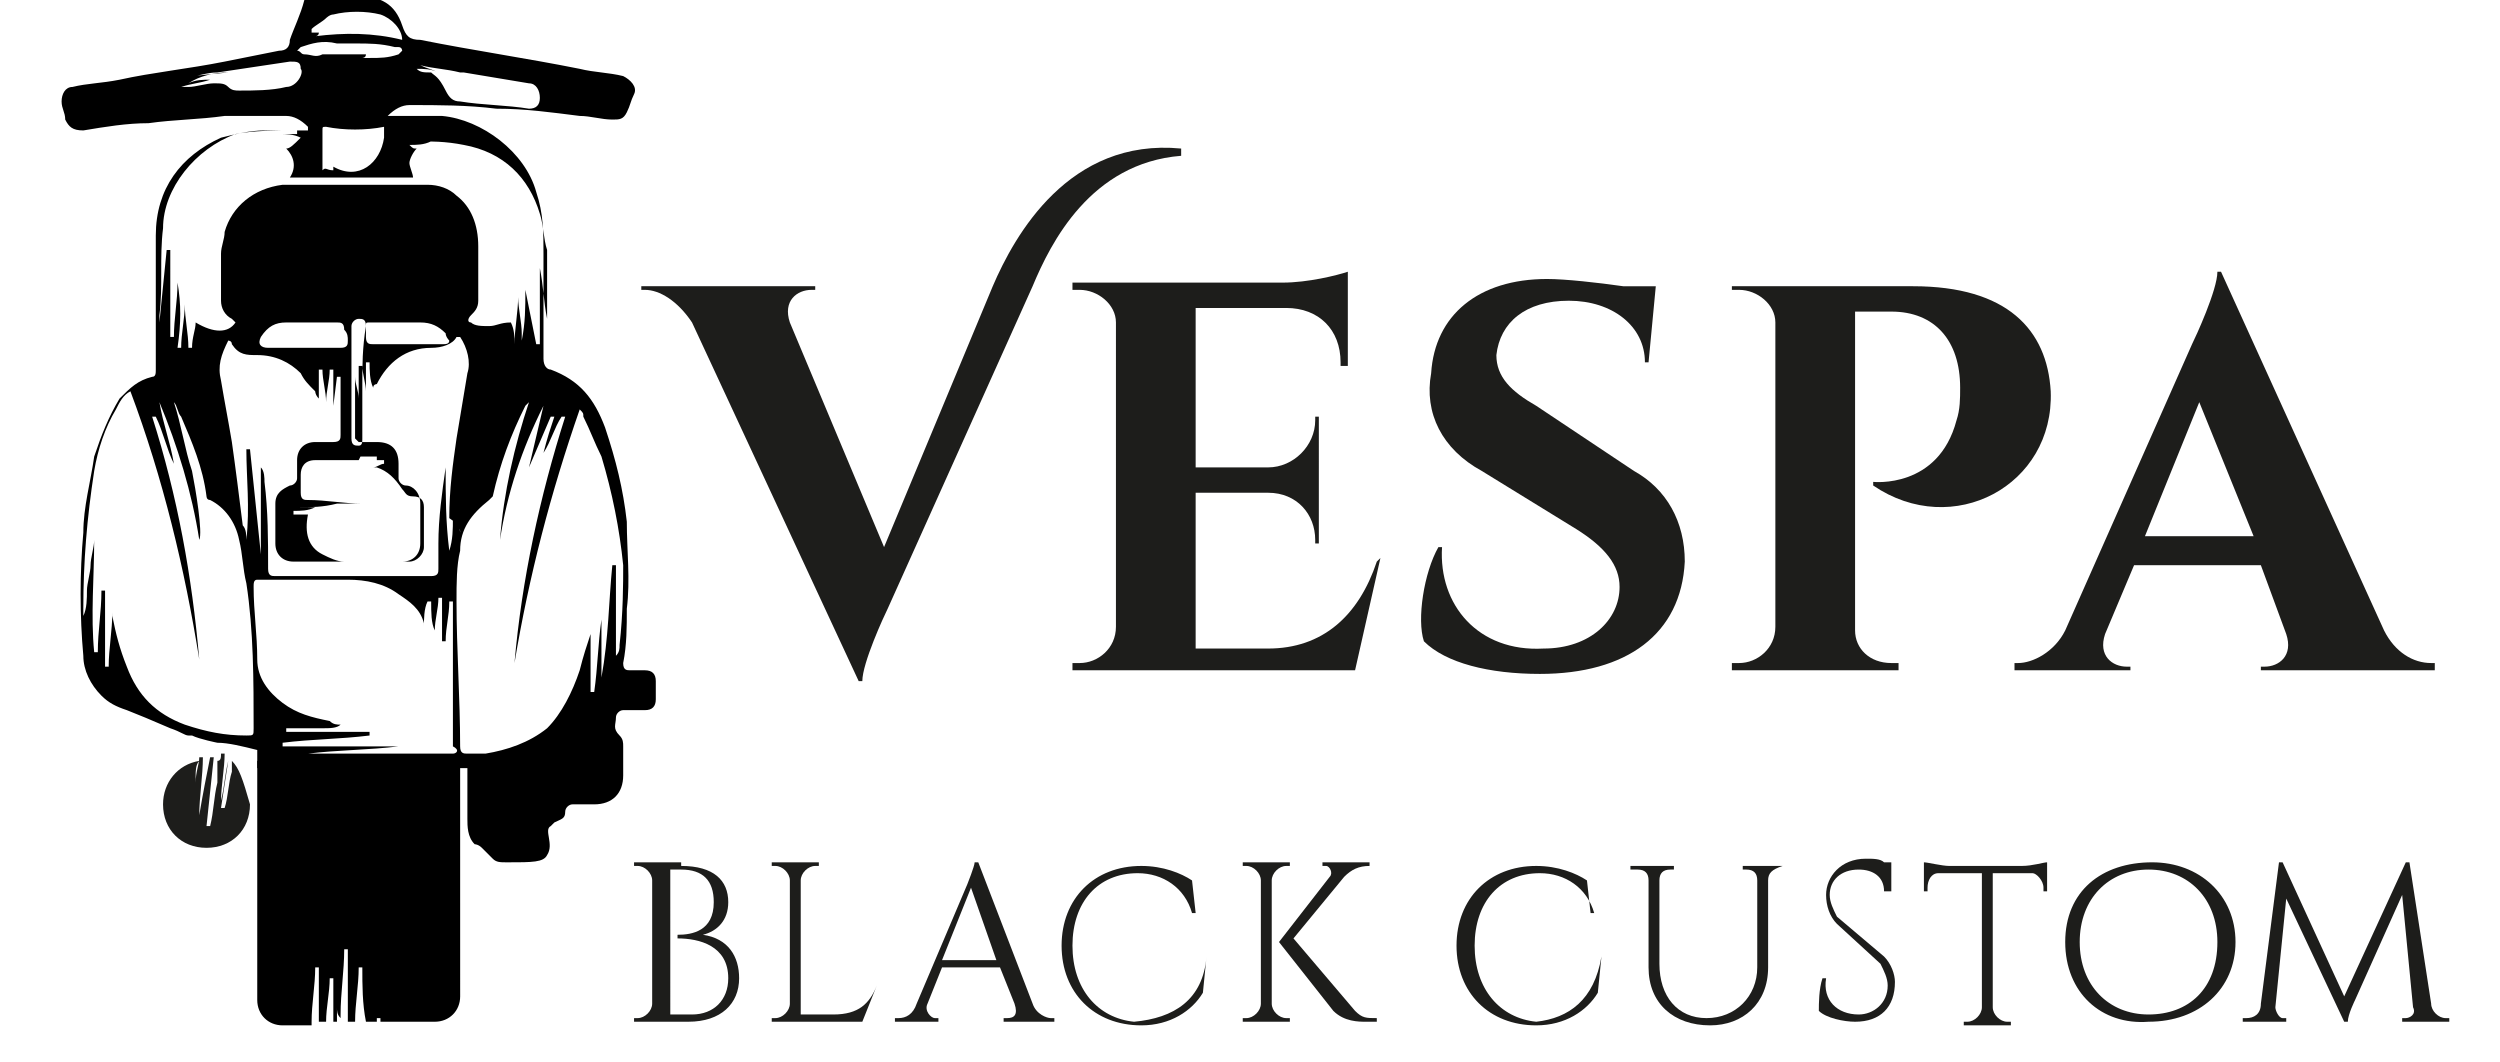
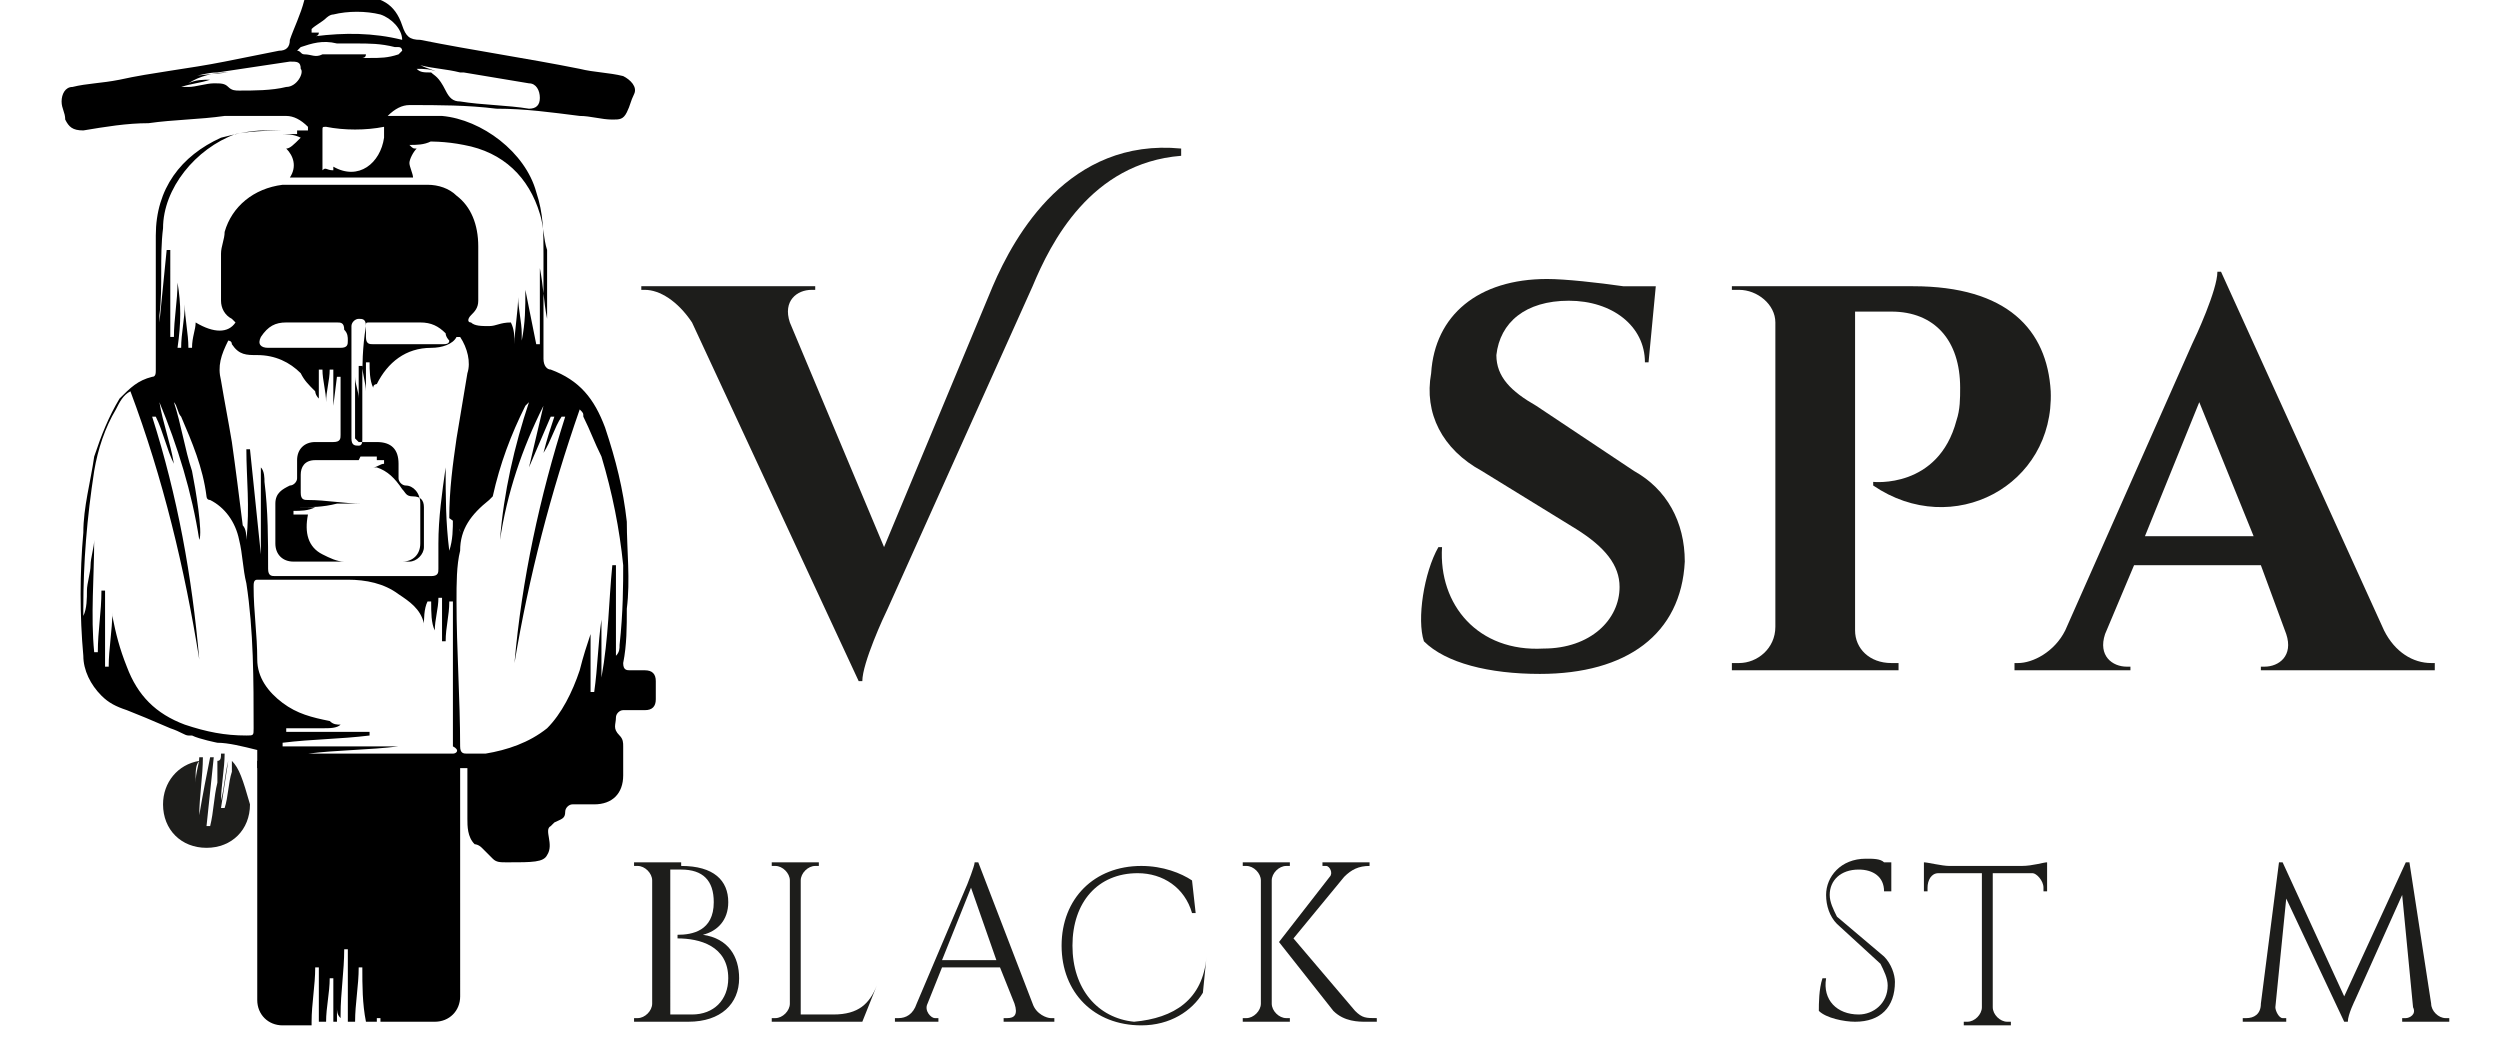
<svg xmlns="http://www.w3.org/2000/svg" version="1.1" id="Livello_1" x="0px" y="0px" width="69px" height="29.3px" viewBox="0 0 69 29.3" style="enable-background:new 0 0 69 29.3;" xml:space="preserve">
  <style type="text/css">
	.st0{fill:#1D1D1B;}
</style>
  <g>
    <path d="M18.1,18.8c0-0.2-0.1-0.3-0.3-0.3c-0.1,0-0.3,0-0.4,0c-0.1,0-0.2,0-0.2-0.2c0.1-0.5,0.1-1,0.1-1.5c0.1-0.8,0-1.6,0-2.4   c-0.1-0.9-0.3-1.7-0.6-2.6c-0.3-0.8-0.7-1.3-1.5-1.6c-0.1,0-0.2-0.1-0.2-0.3c0-1,0-2,0-2.9c0-0.6,0-1.1-0.2-1.7   c-0.3-1.1-1.5-2-2.6-2.1c-0.4,0-0.8,0-1.3,0c-0.1,0-0.1,0-0.2,0c0,0,0,0,0,0c0.2-0.2,0.4-0.3,0.6-0.3c0.8,0,1.6,0,2.4,0.1   c0.8,0,1.5,0.1,2.3,0.2c0.3,0,0.6,0.1,0.9,0.1c0.2,0,0.3,0,0.4-0.2c0.1-0.2,0.1-0.3,0.2-0.5c0.1-0.2-0.1-0.4-0.3-0.5   c-0.4-0.1-0.8-0.1-1.2-0.2c-1.5-0.3-2.9-0.5-4.4-0.8c-0.3,0-0.4-0.1-0.5-0.4c-0.2-0.6-0.6-0.8-1.2-0.8c-0.3,0-0.7,0-1,0   c-0.2,0-0.3,0-0.5,0.1C8.3,0.4,8.1,0.8,8,1.1C8,1.3,7.9,1.4,7.7,1.4c-0.5,0.1-1,0.2-1.5,0.3c-1,0.2-2,0.3-2.9,0.5   C2.8,2.3,2.4,2.3,2,2.4c-0.2,0-0.3,0.2-0.3,0.4c0,0.2,0.1,0.3,0.1,0.5C1.9,3.5,2,3.6,2.3,3.6c0.6-0.1,1.2-0.2,1.8-0.2   c0.7-0.1,1.4-0.1,2.1-0.2c0.6,0,1.1,0,1.7,0c0.2,0,0.4,0.1,0.6,0.3c0,0,0,0,0,0.1c-0.1,0-0.1,0-0.2,0c-0.3,0-0.7,0-1,0   c-0.4,0-0.8,0.1-1.2,0.2C5,4.3,4.3,5.2,4.3,6.5c0,0.8,0,1.7,0,2.5c0,0.4,0,0.8,0,1.2c0,0.1,0,0.2-0.1,0.2c-0.4,0.1-0.6,0.3-0.9,0.6   c-0.3,0.5-0.5,1-0.7,1.6c-0.1,0.7-0.3,1.4-0.3,2.1c-0.1,1.1-0.1,2.3,0,3.4c0,0.4,0.2,0.8,0.5,1.1c0.2,0.2,0.4,0.3,0.7,0.4   c0.5,0.2,0.5,0.2,1.2,0.5c0.3,0.1,0.4,0.2,0.5,0.2c0,0,0,0,0.1,0C5.5,20.4,6,20.5,6,20.5c0.3,0,0.7,0.1,1.1,0.2c0,0.2,0,0.3,0,0.5   c1.9,0,3.7,0,5.6,0c0.1,0,0.1,0,0.2,0c0,0.3,0,0.8,0,1.4c0,0.2,0,0.5,0.2,0.7c0,0,0.1,0,0.2,0.1c0.1,0.1,0.2,0.2,0.3,0.3   c0.1,0.1,0.2,0.1,0.4,0.1c0.7,0,1,0,1.1-0.2c0.2-0.3-0.1-0.7,0.1-0.8c0,0,0.1-0.1,0.1-0.1c0.2-0.1,0.3-0.1,0.3-0.3   c0-0.1,0.1-0.2,0.2-0.2c0.2,0,0.4,0,0.6,0c0.5,0,0.8-0.3,0.8-0.8c0-0.3,0-0.5,0-0.8c0-0.1,0-0.2-0.1-0.3C16.9,20.1,17,20,17,19.8   c0-0.1,0.1-0.2,0.2-0.2c0.2,0,0.4,0,0.6,0c0.2,0,0.3-0.1,0.3-0.3C18.1,19.2,18.1,19,18.1,18.8z M11.5,1.9c0.2,0,0.4,0,0.6,0.1   c0,0,0,0,0,0c-0.2-0.1-0.3-0.1-0.5-0.2c0,0,0,0,0,0c0.4,0.1,0.7,0.1,1.1,0.2c0,0,0,0,0,0c0,0-0.1,0-0.1,0l0,0c0.1,0,0.1,0,0.2,0   c0.6,0.1,1.2,0.2,1.8,0.3c0.2,0,0.3,0.2,0.3,0.4c0,0.2-0.1,0.3-0.3,0.3c-0.6-0.1-1.3-0.1-1.9-0.2c-0.2,0-0.3-0.1-0.4-0.3   C12.1,2.1,12,2.1,11.9,2C11.7,2,11.6,2,11.5,1.9C11.5,1.9,11.5,1.9,11.5,1.9z M8.6,0.8C8.7,0.7,8.9,0.6,9,0.5   C9,0.5,9.1,0.4,9.2,0.4c0.4-0.1,0.9-0.1,1.3,0c0.3,0.1,0.6,0.4,0.6,0.7C10.3,0.9,9.5,0.9,8.7,1c0,0,0.1,0,0.1-0.1   c-0.1,0-0.1,0-0.2,0C8.6,0.8,8.6,0.8,8.6,0.8z M7.9,2.4C7.5,2.5,7,2.5,6.6,2.5c-0.1,0-0.2,0-0.3-0.1C6.2,2.3,6.1,2.3,5.9,2.3   c-0.2,0-0.5,0.1-0.7,0.1c-0.1,0-0.1,0-0.2,0c0,0,0,0,0,0c0.3-0.1,0.5-0.1,0.8-0.2c0,0,0,0,0,0c-0.2,0-0.4,0-0.6,0.1c0,0,0,0,0,0   C5.5,2.1,5.9,2,6.3,2c0,0,0,0,0,0l-1,0.1c0,0,0,0,0,0c0.2,0,0.4-0.1,0.7-0.1c0.7-0.1,1.3-0.2,2-0.3c0.2,0,0.3,0,0.3,0.2   C8.4,2,8.2,2.4,7.9,2.4z M8.4,1.5c-0.1,0-0.1-0.1-0.2-0.1c0,0,0.1-0.1,0.1-0.1c0.3-0.1,0.6-0.2,1-0.1c0.1,0,0.3,0,0.5,0   c0.4,0,0.7,0,1.1,0.1c0,0,0.1,0,0.1,0c0.1,0,0.1,0.1,0.1,0.1c0,0-0.1,0.1-0.1,0.1c-0.3,0.1-0.5,0.1-0.8,0.1c-0.1,0-0.1,0-0.2,0   c0,0,0,0,0,0c0,0,0.1,0,0.1-0.1c-0.1,0-0.1,0-0.2,0c-0.3,0-0.7,0-1,0C8.7,1.6,8.6,1.5,8.4,1.5z M10.6,3.8C10.5,4.5,9.9,5,9.2,4.6   c0,0,0,0,0,0c0,0.1,0,0.1,0,0.1C9,4.7,9,4.6,8.9,4.7c0-0.2,0-0.3,0-0.4c0,0,0,0,0,0c0,0,0,0.1,0,0.1c0,0,0,0,0,0c0-0.1,0-0.2,0-0.3   c0-0.2,0-0.3,0-0.5c0-0.1,0-0.1,0.1-0.1c0.5,0.1,1.1,0.1,1.6,0C10.6,3.6,10.6,3.7,10.6,3.8z M4.5,6.3c0-1.1,0.9-2.2,2-2.6   C7,3.6,7.6,3.6,8.2,3.6c0,0,0,0,0,0.1c-0.2,0-0.4,0-0.5,0c0,0,0,0,0,0c0.2,0,0.4,0,0.6,0.1c0,0,0,0,0,0c-0.1,0-0.3,0-0.4,0   c0,0,0,0,0,0c0.1,0,0.3,0,0.4,0c0,0,0,0,0,0C8.1,4,8,4.1,7.9,4.1C8.1,4.3,8.2,4.6,8,4.9h3.4c0-0.1-0.1-0.3-0.1-0.4   c0-0.1,0.1-0.3,0.2-0.4c-0.1,0-0.1,0-0.2-0.1l0,0c0.1,0,0.3,0,0.4,0c0,0,0,0,0,0c-0.1,0-0.3,0-0.4,0c0,0,0,0,0,0   c0.2,0,0.4,0,0.6-0.1c0,0,0,0,0,0l-0.6,0c0,0,0,0,0,0c0,0,0,0,0.1,0c0.5,0,0.9,0,1.4,0.1c1.1,0.2,1.8,0.9,2.1,1.9   c0.1,0.3,0.1,0.7,0.2,1c0,0.6,0,1.1,0,1.7c0,0.1,0,0.2,0,0.2c-0.1-0.5-0.1-0.9-0.2-1.4v2.1c0,0,0,0-0.1,0L14.5,8c0,0,0,0,0,0   c0,0.5,0,0.9-0.1,1.4c0,0,0,0,0,0c0-0.1,0-0.1,0-0.2c0-0.3-0.1-0.7-0.1-1c0,0.4-0.1,0.9-0.1,1.3c0,0,0,0,0,0c0-0.2,0-0.4-0.1-0.6   C13.8,8.9,13.7,9,13.5,9c-0.2,0-0.4,0-0.5-0.1c-0.1,0-0.1-0.1,0-0.2c0.1-0.1,0.2-0.2,0.2-0.4c0-0.5,0-1,0-1.5   c0-0.6-0.2-1.1-0.6-1.4c-0.2-0.2-0.5-0.3-0.8-0.3c-1.3,0-2.7,0-4,0C7,5.2,6.4,5.7,6.2,6.4c0,0.2-0.1,0.4-0.1,0.6c0,0.4,0,0.9,0,1.3   c0,0.2,0.1,0.4,0.3,0.5c0,0,0,0,0.1,0.1c-0.2,0.3-0.6,0.3-1.1,0c0,0.2-0.1,0.4-0.1,0.7c0,0,0,0-0.1,0c0-0.4-0.1-0.8-0.1-1.2   c0,0,0,0,0,0c0,0.4-0.1,0.8-0.1,1.2c0,0,0,0-0.1,0C5,8.9,5,8.4,4.9,7.8c0,0,0,0,0,0c0,0.5-0.1,1-0.1,1.5c0,0-0.1,0-0.1,0V6.9   c0,0,0,0-0.1,0l-0.2,2c0,0,0,0,0,0c0-0.1,0-0.1,0-0.2C4.5,7.9,4.4,7.1,4.5,6.3z M9.9,12.6h0.5l0,0.1c-0.1,0-0.2,0-0.3,0   c0,0,0,0,0,0h0.5c0,0,0,0,0,0.1c-0.1,0-0.2,0.1-0.3,0.1c0,0,0.1,0,0.1,0c0.3,0.1,0.5,0.3,0.7,0.6c0.1,0.1,0.1,0.2,0.3,0.2   c0.2,0,0.3,0.1,0.3,0.3c0,0.4,0,0.7,0,1.1c0,0.2-0.2,0.4-0.4,0.4c-0.6,0-1.2,0-1.8,0c-0.2,0-0.4-0.1-0.6-0.2   c-0.4-0.2-0.5-0.6-0.4-1.1c-0.1,0-0.2,0-0.4,0c0,0,0,0,0-0.1c0.2,0,0.4,0,0.6-0.1c0,0,0,0,0,0c-0.2,0-0.3,0-0.5,0c0,0,0,0,0,0   c0.4,0,0.7,0,1.1-0.1c0,0,0,0,0,0c-0.2,0-0.5,0-0.7,0l0,0h1.4c0,0,0,0,0,0c-0.5,0-1-0.1-1.5-0.1c-0.1,0-0.2,0-0.2-0.2   c0-0.2,0-0.3,0-0.5c0-0.2,0.1-0.4,0.4-0.4c0.4,0,0.7,0,1.2,0C10,12.5,10,12.5,9.9,12.6C9.9,12.6,9.9,12.6,9.9,12.6z M9.6,9.4   c0,0.1,0,0.2-0.2,0.2c-0.3,0-0.7,0-1,0c0,0,0,0,0,0c-0.3,0-0.7,0-1,0c-0.2,0-0.3-0.1-0.2-0.3C7.4,9,7.6,8.9,7.9,8.9   c0.5,0,1,0,1.4,0c0.1,0,0.2,0,0.2,0.2C9.6,9.2,9.6,9.3,9.6,9.4z M8,6.4c0-0.1,0-0.2,0.2-0.2c1,0,2,0,3.1,0c0.1,0,0.2,0,0.2,0.2   c0,0.2,0,0.4,0,0.6c0,0.1-0.1,0.2-0.2,0.2c-0.5,0-1,0-1.5,0c-0.5,0-1,0-1.5,0C8,7.1,8,7,8,6.9C8,6.7,8,6.5,8,6.4z M10,10.6L10,10.6   c0,0.5,0,1,0,1.5c0,0.1,0,0.2-0.1,0.2c-0.1,0-0.2,0-0.2-0.2c0-1,0-2.1,0-3.1c0-0.1,0.1-0.2,0.2-0.2c0.1,0,0.2,0,0.2,0.2   C10,9.6,10,10.1,10,10.6z M10.1,9c0-0.1,0-0.1,0.1-0.1c0.5,0,0.9,0,1.4,0c0.3,0,0.5,0.1,0.7,0.3c0,0.1,0.1,0.2,0.1,0.2   c0,0.1-0.1,0.1-0.2,0.1c-0.3,0-0.6,0-1,0c0,0,0,0,0,0c-0.3,0-0.6,0-0.9,0c-0.1,0-0.2,0-0.2-0.2C10.1,9.3,10.1,9.2,10.1,9z    M6.8,20.3c-0.6,0-1.1-0.1-1.7-0.3c-0.8-0.3-1.3-0.8-1.6-1.6c-0.2-0.5-0.3-0.9-0.4-1.4c0,0,0-0.1,0-0.1c0,0.5-0.1,1-0.1,1.5   c0,0-0.1,0-0.1,0v-2.1c0,0,0,0-0.1,0c0,0.6-0.1,1.1-0.1,1.7c0,0,0,0-0.1,0c-0.1-1,0-2.1,0-3.1c0,0.2-0.1,0.5-0.1,0.7   c0,0.2-0.1,0.5-0.1,0.7c0,0.2,0,0.5-0.1,0.7c0,0,0,0,0,0c0-0.1,0-0.2,0-0.2c0-1.3,0.1-2.5,0.3-3.8c0.1-0.6,0.3-1.2,0.6-1.7   c0.1-0.2,0.2-0.4,0.4-0.5c0.9,2.4,1.5,4.9,1.9,7.4c-0.2-2.3-0.6-4.5-1.3-6.7l0.1,0c0.2,0.4,0.3,0.9,0.5,1.3c0,0,0,0,0,0   c-0.1-0.6-0.3-1.1-0.4-1.7l0,0c0.5,1.2,0.9,2.5,1.1,3.8c0.1-0.2-0.1-1.4-0.2-1.9c-0.2-0.6-0.3-1.3-0.5-1.9c0.1,0.1,0.1,0.3,0.2,0.4   c0.3,0.7,0.6,1.4,0.7,2.2c0,0,0,0.1,0.1,0.1c0.4,0.2,0.7,0.6,0.8,1.1c0.1,0.4,0.1,0.8,0.2,1.2C7,17.4,7,18.8,7,20.1   C7,20.3,7,20.3,6.8,20.3z M12.5,20.8c-1.3,0-2.6,0-3.9,0c0,0-0.1,0-0.1,0c0,0,0,0,0,0c0.8-0.1,1.7-0.1,2.5-0.2c0,0,0,0,0,0H7.8   c0,0,0,0,0-0.1c0.8-0.1,1.6-0.1,2.4-0.2c0,0,0,0,0-0.1H7.9c0,0,0-0.1,0-0.1c0.2,0,0.3,0,0.5,0c0.2,0,0.3,0,0.5,0   c0.2,0,0.4,0,0.5-0.1c-0.1,0-0.2,0-0.3-0.1c-0.5-0.1-0.9-0.2-1.3-0.5c-0.4-0.3-0.7-0.7-0.7-1.2c0-0.7-0.1-1.3-0.1-2   c0-0.1,0-0.2,0.1-0.2c0.8,0,1.7,0,2.5,0c0.5,0,1,0.1,1.4,0.4c0.3,0.2,0.6,0.4,0.7,0.8c0,0,0,0,0,0.1c0,0,0,0,0,0   c0-0.2,0-0.5,0.1-0.7c0,0,0,0,0.1,0c0,0.3,0,0.6,0.1,0.8c0,0,0,0,0,0c0-0.3,0.1-0.6,0.1-0.9c0,0,0.1,0,0.1,0v1.2c0,0,0,0,0.1,0   c0-0.4,0.1-0.7,0.1-1.1c0,0,0,0,0.1,0c0,0.1,0,0.1,0,0.2c0,1,0,2,0,3c0,0.3,0,0.5,0,0.8C12.7,20.7,12.6,20.8,12.5,20.8z M12.7,14.7   L12.7,14.7c-0.1-0.7,0-1.4,0-2.2c0,0,0,0,0,0c0,0.3-0.1,0.6-0.1,0.9c0,0.3-0.1,0.6-0.1,0.9c0,0.3,0,0.6-0.1,0.9   c-0.1-0.8-0.1-1.5-0.1-2.3c-0.1,0.7-0.2,1.4-0.2,2.1c0,0.2,0,0.4,0,0.7c0,0.1,0,0.2-0.2,0.2c-1.4,0-2.8,0-4.3,0   c-0.1,0-0.2,0-0.2-0.2c0-0.8,0-1.6-0.1-2.4c0-0.1,0-0.3-0.1-0.4v2.4c0,0,0,0,0,0c-0.1-1-0.2-1.9-0.3-2.9c0,0,0,0-0.1,0   c0,0.8,0.1,1.6,0,2.5c0,0,0,0,0,0c0-0.1,0-0.3-0.1-0.4c-0.1-0.8-0.2-1.6-0.3-2.3c-0.1-0.6-0.2-1.1-0.3-1.7c-0.1-0.4,0-0.7,0.2-1.1   c0,0,0.1,0,0.1,0.1c0.2,0.3,0.4,0.3,0.7,0.3c0.5,0,0.9,0.2,1.2,0.5c0.1,0.2,0.2,0.3,0.4,0.5c0,0,0,0.1,0.1,0.2c0-0.3,0-0.5,0-0.8   c0,0,0,0,0.1,0c0,0.3,0.1,0.6,0.1,0.9c0-0.3,0.1-0.6,0.1-0.9c0,0,0,0,0.1,0v1c0,0,0,0,0,0l0.1-0.8c0,0,0,0,0.1,0c0,0,0,0.1,0,0.1   c0,0.5,0,1,0,1.5c0,0.1,0,0.2-0.2,0.2c-0.2,0-0.3,0-0.5,0c-0.3,0-0.5,0.2-0.5,0.5c0,0.2,0,0.3,0,0.5c0,0.1-0.1,0.2-0.2,0.2   c-0.2,0.1-0.4,0.2-0.4,0.5c0,0.4,0,0.7,0,1.1c0,0.3,0.2,0.5,0.5,0.5c1,0,2,0,3,0c0.3,0,0.5-0.2,0.5-0.5c0-0.4,0-0.7,0-1.1   c0-0.3-0.2-0.5-0.4-0.5c-0.1,0-0.2-0.1-0.2-0.2c0-0.1,0-0.3,0-0.4c0-0.4-0.2-0.6-0.6-0.6c-0.2,0-0.3,0-0.5,0c0,0-0.1-0.1-0.1-0.1   c0-0.6,0-1.1,0-1.7c0,0,0,0,0,0c0,0.2,0.1,0.4,0.1,0.6c0,0,0,0,0,0v-0.9c0,0,0,0,0.1,0c0,0.2,0.1,0.5,0.1,0.7c0,0,0,0,0,0   c0-0.3,0-0.5,0-0.8c0,0,0,0,0.1,0c0,0.2,0,0.5,0.1,0.7c0-0.1,0.1-0.1,0.1-0.1c0.3-0.6,0.8-1,1.5-1c0.3,0,0.6-0.1,0.7-0.3   c0,0,0,0,0.1,0c0.2,0.3,0.3,0.7,0.2,1c-0.1,0.6-0.2,1.2-0.3,1.8c-0.1,0.7-0.2,1.4-0.2,2.2C12.7,14.5,12.7,14.6,12.7,14.7z    M17.1,17.8c0,0.1,0,0.2-0.1,0.3v-2.5c0,0,0,0-0.1,0c-0.1,1-0.1,2-0.3,3.1c0,0,0,0,0,0v-1.6c0,0,0,0,0,0c-0.1,0.7-0.1,1.3-0.2,2   c0,0,0,0-0.1,0c0-0.3,0-0.5,0-0.8c0-0.3,0-0.5,0-0.8c-0.1,0.3-0.2,0.6-0.3,1c-0.2,0.6-0.5,1.2-0.9,1.6c-0.5,0.4-1.1,0.6-1.7,0.7   c-0.2,0-0.3,0-0.5,0c-0.1,0-0.2,0-0.2-0.2c0-1.3-0.1-2.7-0.1-4c0-0.5,0-1,0.1-1.4c0-0.6,0.3-1,0.8-1.4c0,0,0.1-0.1,0.1-0.1   c0.2-0.9,0.5-1.7,0.9-2.5c0,0,0.1-0.1,0.1-0.1c-0.4,1.2-0.7,2.5-0.8,3.8c0.2-1.3,0.6-2.5,1.2-3.7l-0.4,1.7c0,0,0,0,0,0l0.6-1.4   c0,0,0,0,0.1,0c-0.1,0.3-0.2,0.6-0.3,1c0,0,0,0,0,0c0.2-0.3,0.3-0.7,0.5-1c0,0,0,0,0.1,0c-0.7,2.2-1.2,4.5-1.4,6.8   c0.4-2.4,1-4.7,1.8-7c0.1,0.1,0.1,0.1,0.1,0.2c0.2,0.4,0.3,0.7,0.5,1.1c0.3,1,0.5,2,0.6,3C17.2,16.1,17.2,16.9,17.1,17.8z" />
    <path d="M7.1,21C7.1,21,7.1,21,7.1,21l0,6.6c0,0.4,0.3,0.7,0.7,0.7h0.8c0,0,0-0.1,0-0.1c0,0,0,0,0,0c0-0.1,0-0.2,0-0.3   c0,0.1,0,0.2,0,0.2c0,0,0,0.1,0,0.1c0-0.5,0.1-1,0.1-1.5l0.1,0v1.5H9c0-0.4,0.1-0.8,0.1-1.2c0,0,0,0,0.1,0c0,0.4,0,0.8,0,1.2h0.1   c0-0.1,0-0.3,0-0.4c0,0.1,0,0.2,0.1,0.3c0,0,0,0,0,0.1h0c0-0.1,0-0.1,0-0.2c0,0,0,0,0,0c0-0.6,0.1-1.2,0.1-1.8l0.1,0v2h0.2   c0-0.5,0.1-1,0.1-1.5c0,0,0.1,0,0.1,0c0,0.5,0,1,0.1,1.5h0.3c0,0,0-0.1,0-0.1c0,0,0,0,0.1,0c0,0,0,0.1,0,0.1h1.5   c0.4,0,0.7-0.3,0.7-0.7V21H7.1z" />
    <path d="M11.2,7.5h-3c-0.4,0-0.7-0.3-0.7-0.7V6.7C7.6,6.3,7.9,6,8.3,6h3c0.4,0,0.7,0.3,0.7,0.7v0.2C11.9,7.2,11.6,7.5,11.2,7.5z" />
    <path class="st0" d="M6.4,21c0,0.1,0,0.2,0,0.2c0,0.1,0,0.1,0,0.2c0,0,0,0,0,0c0,0.1,0,0.1,0,0.2c0-0.1,0-0.1,0-0.2   c0,0,0-0.1,0-0.1c-0.1,0.3-0.1,0.7-0.2,1l-0.1,0L6.3,21c0,0,0,0,0,0c-0.1,0.4-0.1,0.7-0.2,1.1c0,0,0,0,0,0c0-0.4,0.1-0.9,0.1-1.3   c0,0,0,0-0.1,0c0,0.1,0,0.2-0.1,0.2c0,0.1,0,0.1,0,0.2c0,0.1,0,0.1,0,0.2c0,0,0,0,0,0c0,0.1,0,0.2,0,0.3c0-0.1,0-0.1,0-0.2   c0,0,0-0.1,0-0.1c0,0.1,0,0.1,0,0.2c0,0,0,0,0,0c-0.1,0.4-0.1,0.8-0.2,1.2l-0.1,0l0.2-1.9c0,0,0,0-0.1,0c-0.1,0.5-0.2,1-0.3,1.6   c0,0,0,0,0,0c0-0.5,0.1-1.1,0.1-1.6c0,0,0,0,0,0c0,0-0.1,0-0.1,0c0,0,0,0,0,0c0,0.2-0.1,0.4-0.1,0.7c0,0,0,0,0,0c0-0.1,0-0.2,0-0.2   c0-0.1,0-0.3,0.1-0.4c-0.6,0.1-1,0.6-1,1.2c0,0.7,0.5,1.2,1.2,1.2s1.2-0.5,1.2-1.2C6.7,21.5,6.6,21.2,6.4,21z" />
  </g>
  <g>
    <path class="st0" d="M27.4,7.9c0.6-1.4,2.1-4.1,5.2-3.8v0.2c-2.5,0.2-3.6,2.4-4.1,3.6l-4,8.9c-0.1,0.2-0.7,1.5-0.7,2h-0.1l-4.6-9.9   C18.7,8.3,18.2,8,17.8,8h-0.1V7.9h4.8V8h-0.1c-0.4,0-0.8,0.3-0.6,0.9l2.6,6.2L27.4,7.9z" />
-     <path class="st0" d="M38.1,15.4l-0.7,3.1h-7.8l0-0.2h0.2c0.5,0,1-0.4,1-1V8.9c0-0.5-0.5-0.9-1-0.9h-0.2l0-0.2h5.8   c0.7,0,1.5-0.2,1.8-0.3v2.6l-0.2,0V10c0-0.9-0.6-1.5-1.5-1.5H33v4.4h2c0.7,0,1.3-0.6,1.3-1.3v-0.1l0.1,0V15l-0.1,0v-0.1   c0-0.7-0.5-1.3-1.3-1.3h-2v4.3h2c1.5,0,2.5-0.9,3-2.4L38.1,15.4z" />
    <path class="st0" d="M45.1,13c0.9,0.5,1.4,1.4,1.4,2.5c-0.1,2-1.6,3.1-4,3.1c-1.4,0-2.6-0.3-3.2-0.9c-0.2-0.6,0-1.9,0.4-2.6h0.1   c-0.1,1.6,1,2.9,2.8,2.8c1.3,0,2.1-0.8,2.1-1.7c0-0.6-0.4-1.1-1.2-1.6L40.9,13c-1.1-0.6-1.6-1.6-1.4-2.7c0.1-1.6,1.3-2.6,3.2-2.6   c0.5,0,1.4,0.1,2.1,0.2h0.9L45.5,10h-0.1c0-1-0.9-1.7-2.1-1.7c-1.2,0-1.9,0.6-2,1.5c0,0.6,0.4,1,1.1,1.4L45.1,13z" />
    <path class="st0" d="M52.8,7.9c2.6,0,3.7,1.2,3.8,2.9c0.1,2.6-2.7,4.1-4.9,2.6l0-0.1c0,0,1.8,0.2,2.3-1.7c0.1-0.3,0.1-0.6,0.1-0.9   c0-1.3-0.7-2.1-1.9-2.1h-1v8.8c0,0.5,0.4,0.9,1,0.9h0.2l0,0.2h-4.6l0-0.2H48c0.5,0,1-0.4,1-1V8.9c0-0.5-0.5-0.9-1-0.9h-0.2l0-0.1   L52.8,7.9z" />
    <path class="st0" d="M65.8,17.4c0.3,0.6,0.8,0.9,1.3,0.9h0.1v0.2h-4.8v-0.1h0.1c0.4,0,0.8-0.3,0.6-0.9l-0.7-1.9h-3.5l-0.8,1.9   c-0.2,0.6,0.2,0.9,0.6,0.9h0.1v0.1h-3.2v-0.2h0.1c0.4,0,1-0.3,1.3-0.9l3.5-7.9c0.1-0.2,0.7-1.5,0.7-2h0.1L65.8,17.4z M62.2,14.8   l-1.5-3.7l-1.5,3.7H62.2z" />
  </g>
  <g>
    <path class="st0" d="M18.8,23.9c0.9,0,1.3,0.4,1.3,1c0,0.5-0.3,0.8-0.7,0.9c0.7,0.1,1,0.6,1,1.2c0,0.7-0.5,1.2-1.4,1.2h-1.5l0-0.1   h0.1c0.2,0,0.4-0.2,0.4-0.4v-3.4c0-0.2-0.2-0.4-0.4-0.4h-0.1l0-0.1H18.8z M19.1,28c0.6,0,1-0.4,1-1c0-0.9-0.8-1.1-1.4-1.1l0-0.1   c0.4,0,1-0.1,1-0.9c0-0.6-0.3-0.9-0.9-0.9h-0.3V28H19.1z" />
    <path class="st0" d="M24.2,27.2l-0.4,1h-2.5l0-0.1h0.1c0.2,0,0.4-0.2,0.4-0.4v-3.4c0-0.2-0.2-0.4-0.4-0.4h-0.1l0-0.1h1.3l0,0.1   h-0.1c-0.2,0-0.4,0.2-0.4,0.4V28h0.9C23.7,28,24,27.7,24.2,27.2L24.2,27.2z" />
    <path class="st0" d="M28.5,27.7c0.1,0.3,0.4,0.4,0.5,0.4h0.1v0.1h-1.4v-0.1h0.1c0.2,0,0.3-0.1,0.2-0.4l-0.4-1h-1.6l-0.4,1   c-0.1,0.2,0.1,0.4,0.2,0.4h0.1v0.1h-1.2v-0.1h0.1c0.2,0,0.4-0.1,0.5-0.4l1.4-3.3c0,0,0.2-0.5,0.2-0.6h0.1L28.5,27.7z M27.5,26.5   l-0.7-2l-0.8,2H27.5z" />
    <path class="st0" d="M33.3,26.4l-0.1,1c-0.3,0.5-0.9,0.9-1.7,0.9c-1.3,0-2.2-0.9-2.2-2.2c0-1.3,0.9-2.2,2.2-2.2   c0.6,0,1.1,0.2,1.4,0.4l0.1,0.9h-0.1c-0.2-0.7-0.8-1.1-1.5-1.1c-1.1,0-1.8,0.8-1.8,2c0,1.2,0.7,2,1.7,2.1   C32.4,28.1,33.2,27.6,33.3,26.4L33.3,26.4z" />
    <path class="st0" d="M35.1,27.7c0,0.2,0.2,0.4,0.4,0.4h0.1l0,0.1h-1.3l0-0.1h0.1c0.2,0,0.4-0.2,0.4-0.4v-3.4c0-0.2-0.2-0.4-0.4-0.4   h-0.1l0-0.1h1.3l0,0.1h-0.1c-0.2,0-0.4,0.2-0.4,0.4V27.7z M37.4,27.9c0.2,0.2,0.3,0.2,0.6,0.2v0.1h-0.3c-0.2,0-0.6,0-0.9-0.3   L35.3,26l1.4-1.8c0.1-0.1,0-0.3-0.1-0.3h-0.1v-0.1h1.3v0.1h0c-0.3,0-0.5,0.1-0.7,0.3l-1.4,1.7L37.4,27.9z" />
-     <path class="st0" d="M44.2,26.4l-0.1,1c-0.3,0.5-0.9,0.9-1.7,0.9c-1.3,0-2.2-0.9-2.2-2.2c0-1.3,0.9-2.2,2.2-2.2   c0.6,0,1.1,0.2,1.4,0.4l0.1,0.9H44c-0.2-0.7-0.8-1.1-1.5-1.1c-1.1,0-1.8,0.8-1.8,2c0,1.2,0.7,2,1.7,2.1   C43.3,28.1,44,27.6,44.2,26.4L44.2,26.4z" />
-     <path class="st0" d="M49.2,23.9L49.2,23.9L49.2,23.9c-0.3,0.1-0.4,0.2-0.4,0.4v2.4c0,1-0.7,1.6-1.6,1.6c-1,0-1.7-0.6-1.7-1.6v-2.4   c0-0.2-0.1-0.3-0.3-0.3H45v-0.1h1.2V24h-0.1c-0.2,0-0.3,0.1-0.3,0.3v2.3c0,0.9,0.5,1.5,1.3,1.5c0.8,0,1.4-0.6,1.4-1.4v-2.4   c0-0.2-0.1-0.3-0.3-0.3h-0.1v-0.1H49.2z" />
    <path class="st0" d="M52,26.4c0.2,0.2,0.3,0.5,0.3,0.7c0,0.7-0.4,1.1-1.1,1.1c-0.3,0-0.8-0.1-1-0.3c0-0.2,0-0.6,0.1-0.9h0.1   c-0.1,0.6,0.3,1,0.9,1c0.4,0,0.8-0.3,0.8-0.8c0-0.2-0.1-0.4-0.2-0.6l-1.2-1.1c-0.2-0.2-0.3-0.5-0.3-0.8c0-0.5,0.4-1,1.1-1   c0.2,0,0.4,0,0.5,0.1h0.2v0.8H52c0-0.4-0.3-0.6-0.7-0.6c-0.5,0-0.8,0.3-0.8,0.7c0,0.2,0.1,0.4,0.2,0.6L52,26.4z" />
    <path class="st0" d="M55.8,23.9c0.3,0,0.6-0.1,0.7-0.1v0.8l-0.1,0v-0.1c0-0.2-0.2-0.4-0.3-0.4H55v3.7c0,0.2,0.2,0.4,0.4,0.4h0.1   l0,0.1h-1.3l0-0.1h0.1c0.2,0,0.4-0.2,0.4-0.4v-3.7h-1.2c-0.2,0-0.3,0.2-0.3,0.4v0.1l-0.1,0v-0.8c0.1,0,0.5,0.1,0.7,0.1H55.8z" />
-     <path class="st0" d="M61.7,26c0,1.3-1,2.2-2.4,2.2C58,28.3,57,27.4,57,26s1-2.2,2.4-2.2C60.7,23.8,61.7,24.7,61.7,26z M61.2,26   c0-1.2-0.8-2-1.9-2s-1.9,0.8-1.9,2s0.8,2,1.9,2S61.2,27.3,61.2,26z" />
    <path class="st0" d="M67.1,27.7c0,0.2,0.2,0.4,0.4,0.4h0.1v0.1h-1.3v-0.1h0.1c0.1,0,0.3-0.1,0.2-0.3l-0.3-3.1l-1.3,2.9   c0,0-0.2,0.4-0.2,0.6h-0.1l-1.6-3.4l-0.3,3c0,0.1,0.1,0.3,0.2,0.3h0.1v0.1h-1.2v-0.1h0.1c0.2,0,0.4-0.1,0.4-0.4l0.5-3.9h0.1   l1.7,3.7l1.7-3.7h0.1L67.1,27.7z" />
  </g>
</svg>